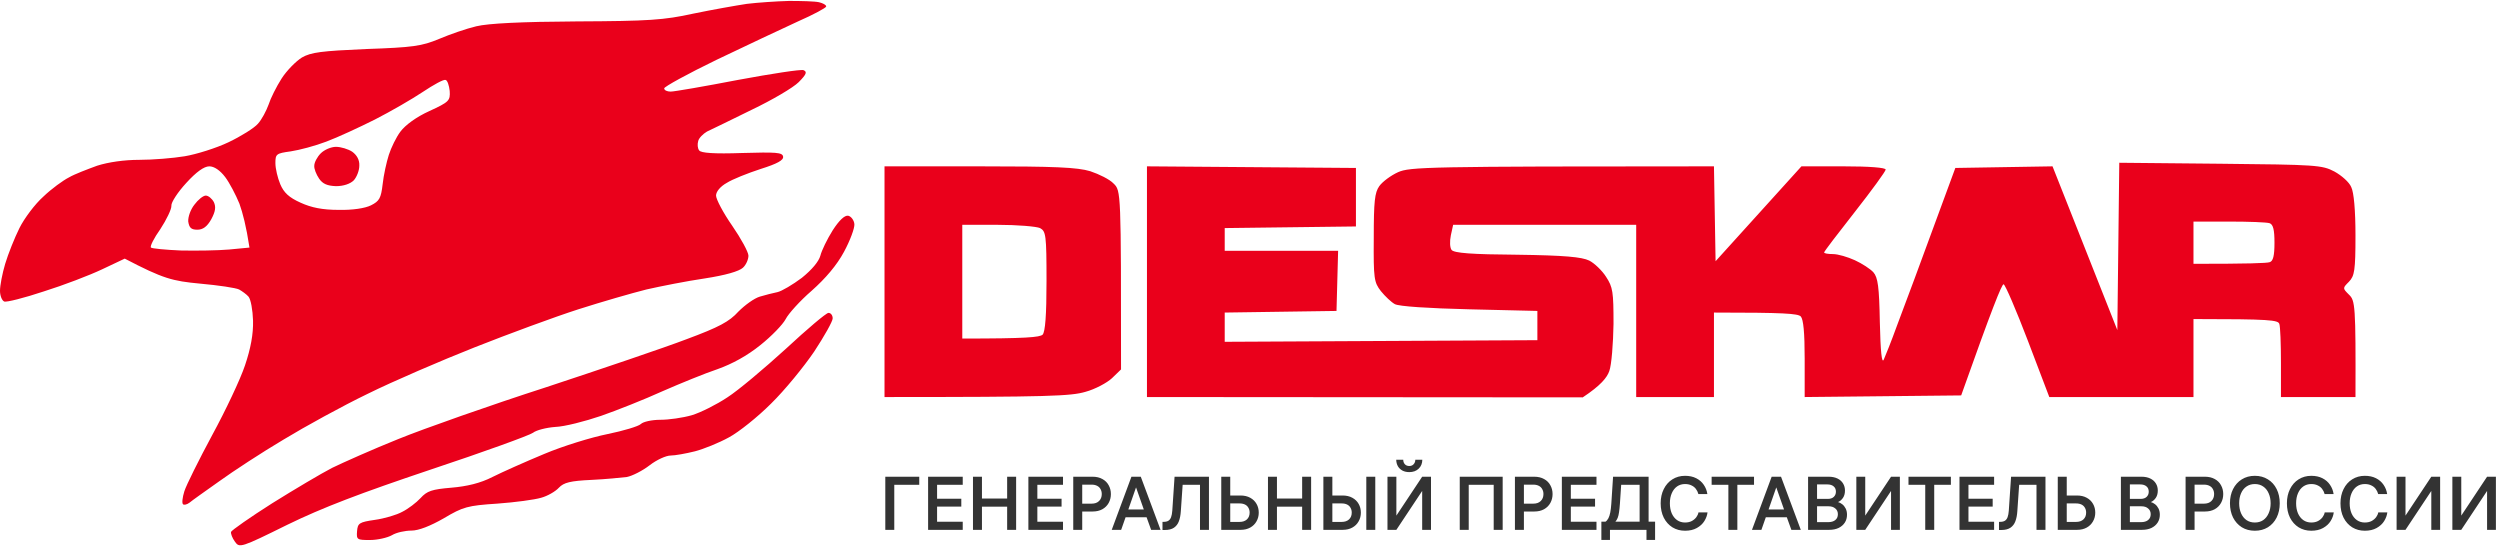
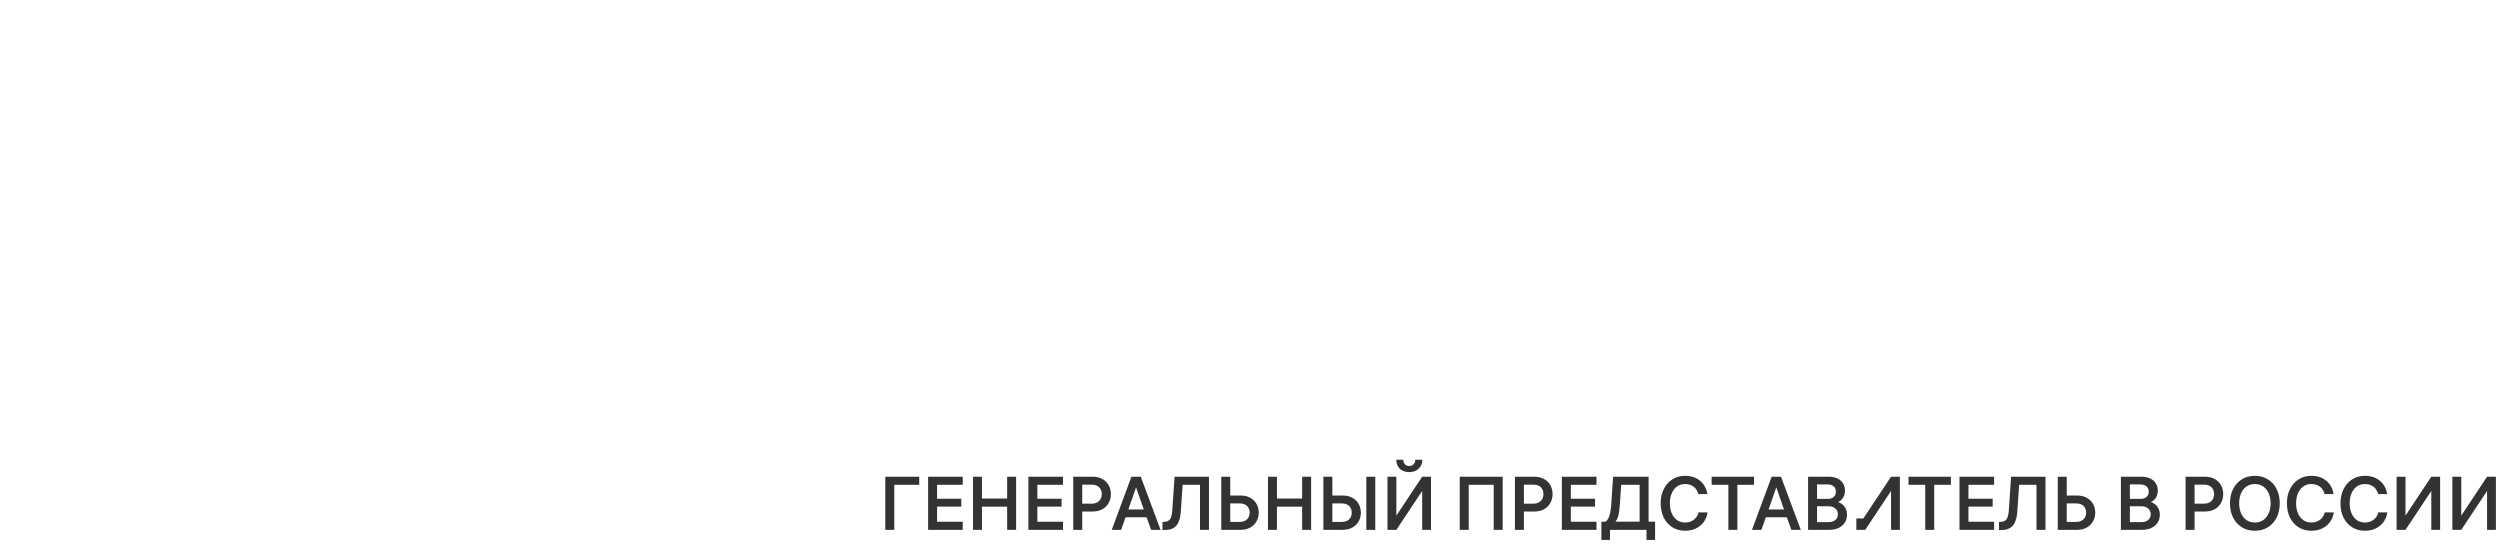
<svg xmlns="http://www.w3.org/2000/svg" width="377" height="83" viewBox="0 0 377 83" fill="none">
-   <path fill-rule="evenodd" clip-rule="evenodd" d="M118.972 0.142C120.829 0.142 122.881 0.191 123.516 0.338C124.102 0.485 124.591 0.73 124.591 0.975C124.591 1.171 122.685 2.2 120.34 3.229C117.995 4.307 112.474 6.904 108.076 9.011C103.728 11.118 100.161 13.078 100.161 13.323C100.161 13.617 100.601 13.813 101.138 13.813C101.676 13.813 106.22 13.029 111.301 12.049C116.334 11.118 120.78 10.432 121.171 10.579C121.757 10.824 121.61 11.216 120.438 12.392C119.607 13.225 116.431 15.087 113.353 16.557C110.275 18.076 107.246 19.546 106.611 19.84C106.024 20.183 105.389 20.82 105.291 21.261C105.145 21.751 105.194 22.388 105.438 22.682C105.682 23.074 107.685 23.221 111.887 23.074C117.018 22.927 117.995 22.976 118.092 23.613C118.19 24.152 117.213 24.692 114.721 25.476C112.767 26.113 110.422 27.044 109.591 27.582C108.614 28.122 107.979 28.905 107.979 29.494C107.979 30.032 109.053 32.091 110.422 34.051C111.741 35.962 112.865 38.02 112.865 38.559C112.865 39.098 112.522 39.931 112.034 40.372C111.448 40.911 109.444 41.499 106.269 41.989C103.581 42.381 99.624 43.165 97.474 43.655C95.324 44.194 90.731 45.517 87.213 46.644C83.696 47.771 76.66 50.368 71.579 52.377C66.497 54.386 59.217 57.522 55.455 59.384C51.693 61.197 45.976 64.333 42.752 66.293C39.527 68.204 35.178 71.046 33.078 72.565C30.928 74.084 28.925 75.505 28.583 75.799C28.192 76.093 27.752 76.191 27.605 76.044C27.41 75.897 27.508 75.015 27.801 74.084C28.094 73.153 30 69.331 32.003 65.607C34.006 61.932 36.253 57.179 36.938 55.121C37.817 52.524 38.208 50.368 38.159 48.359C38.11 46.742 37.817 45.125 37.475 44.733C37.182 44.39 36.498 43.9 36.058 43.655C35.569 43.41 32.931 43.018 30.195 42.773C25.993 42.381 24.625 42.038 18.811 39L15.391 40.617C13.534 41.499 9.576 43.018 6.596 43.949C3.664 44.929 0.928 45.615 0.635 45.468C0.293 45.321 0 44.586 0 43.851C0 43.067 0.342 41.254 0.782 39.784C1.221 38.314 2.199 35.864 2.932 34.394C3.664 32.924 5.277 30.768 6.547 29.64C7.769 28.465 9.528 27.191 10.407 26.75C11.238 26.259 13.192 25.524 14.658 24.985C16.368 24.447 18.713 24.104 21.009 24.104C23.013 24.104 26.091 23.858 27.85 23.564C29.609 23.27 32.589 22.339 34.446 21.457C36.302 20.575 38.354 19.301 38.892 18.664C39.478 18.027 40.162 16.704 40.504 15.773C40.797 14.842 41.677 13.078 42.459 11.853C43.24 10.628 44.657 9.207 45.537 8.668C46.905 7.884 48.468 7.688 55.211 7.394C62.295 7.149 63.614 6.953 66.204 5.875C67.816 5.189 70.357 4.307 71.823 3.964C73.631 3.523 78.614 3.278 86.969 3.229C97.816 3.18 100.112 3.033 104.558 2.053C107.392 1.465 111.008 0.828 112.62 0.583C114.233 0.387 117.115 0.191 118.972 0.142ZM56.53 18.027C54.185 19.203 50.911 20.722 49.201 21.359C47.54 21.996 45.146 22.633 43.827 22.829C41.677 23.123 41.53 23.221 41.53 24.593C41.53 25.427 41.872 26.848 42.263 27.779C42.801 29.052 43.582 29.788 45.341 30.572C46.954 31.307 48.615 31.65 51.058 31.65C53.159 31.699 55.064 31.405 55.944 30.964C57.214 30.326 57.458 29.886 57.703 27.779C57.849 26.407 58.289 24.447 58.631 23.368C58.973 22.29 59.755 20.673 60.39 19.84C61.123 18.86 62.784 17.635 64.738 16.753C67.719 15.381 67.914 15.185 67.816 13.715C67.719 12.882 67.474 12.098 67.181 12.049C66.888 11.951 65.374 12.784 63.761 13.862C62.149 14.94 58.924 16.802 56.53 18.027ZM25.846 31.013C25.895 31.503 25.114 33.12 24.185 34.541C23.208 35.913 22.573 37.187 22.768 37.334C22.915 37.481 24.967 37.677 27.263 37.775C29.609 37.824 32.882 37.775 34.543 37.628L37.621 37.334C37.133 34.1 36.596 32.091 36.107 30.719C35.569 29.395 34.592 27.534 33.957 26.701C33.175 25.672 32.296 25.084 31.563 25.084C30.781 25.084 29.609 25.916 28.094 27.582C26.824 28.954 25.798 30.523 25.846 31.013ZM319.587 24.544L334.831 24.692C349.294 24.838 350.173 24.887 352.03 25.867C353.105 26.456 354.277 27.485 354.57 28.22C354.961 29.003 355.206 31.699 355.206 35.521C355.206 40.813 355.059 41.597 354.228 42.479C353.251 43.459 353.251 43.459 354.228 44.439C355.157 45.321 355.254 46.007 355.206 59.874H343.968V54.729C343.968 51.887 343.87 49.241 343.724 48.849C343.528 48.261 342.356 48.114 330.776 48.114V59.874H309.034L305.809 51.397C304.05 46.791 302.389 42.92 302.145 42.871C301.9 42.773 300.386 46.546 295.744 59.629L272.145 59.874V54.092C272.145 50.123 271.95 48.163 271.559 47.722C271.119 47.281 269.067 47.134 258.465 47.134V59.874H246.738V33.904H219.133L218.791 35.472C218.596 36.403 218.644 37.334 218.889 37.677C219.231 38.167 221.967 38.363 228.758 38.412C235.989 38.51 238.53 38.755 239.654 39.294C240.436 39.686 241.608 40.813 242.195 41.744C243.221 43.312 243.318 43.998 243.318 48.849C243.269 51.789 243.025 55.023 242.683 55.954C242.341 56.934 241.413 58.11 238.677 59.923L172.961 59.874V25.084L204.475 25.328V34.149L184.687 34.394V37.824H201.788L201.544 46.889L184.687 47.134V51.544L231.836 51.299V46.889L221.576 46.644C215.42 46.497 210.925 46.203 210.338 45.86C209.801 45.566 208.873 44.684 208.237 43.9C207.211 42.577 207.114 42.038 207.163 35.864C207.163 30.326 207.309 29.052 207.993 28.073C208.482 27.387 209.752 26.456 210.827 25.965C212.635 25.181 214.785 25.084 258.465 25.084L258.709 39.392L271.657 25.084H278.008C281.917 25.084 284.36 25.279 284.36 25.573C284.36 25.819 282.259 28.709 279.718 31.944C277.178 35.178 275.077 37.922 275.077 38.069C275.077 38.216 275.663 38.314 276.396 38.314C277.178 38.314 278.643 38.755 279.718 39.245C280.793 39.735 282.064 40.568 282.503 41.058C283.187 41.842 283.383 43.214 283.48 48.604C283.578 53.014 283.774 54.876 284.067 54.239C284.311 53.7 285.239 51.397 286.07 49.094C286.949 46.791 289.295 40.519 294.865 25.328L309.522 25.084L319.294 49.78L319.587 24.544ZM330.776 39.784C339.082 39.784 341.818 39.686 342.258 39.539C342.795 39.392 342.991 38.559 342.991 36.599C342.991 34.639 342.795 33.855 342.258 33.659C341.818 33.512 339.082 33.414 336.151 33.414H330.776V39.784ZM133.385 25.084H147.652C159.085 25.084 162.456 25.23 164.411 25.819C165.73 26.259 167.342 27.044 167.929 27.68C169.052 28.759 169.052 28.857 169.052 55.709L167.684 57.032C166.952 57.718 165.144 58.698 163.678 59.09C161.479 59.727 158.401 59.874 133.385 59.874V25.084ZM145.112 51.054C154.834 51.054 156.789 50.858 157.229 50.466C157.619 50.025 157.815 47.575 157.815 42.381C157.815 35.374 157.717 34.884 156.838 34.394C156.3 34.149 153.418 33.904 150.486 33.904H145.112V51.054ZM127.913 32.532C128.353 32.63 128.793 33.218 128.841 33.806C128.89 34.394 128.206 36.256 127.278 37.971C126.203 39.98 124.493 41.989 122.392 43.851C120.633 45.37 118.874 47.33 118.483 48.114C118.044 48.947 116.334 50.711 114.672 52.034C112.669 53.651 110.422 54.876 108.223 55.66C106.317 56.297 102.604 57.816 99.917 58.992C97.23 60.217 93.028 61.883 90.634 62.716C88.191 63.549 85.112 64.333 83.745 64.382C82.376 64.48 80.862 64.872 80.373 65.264C79.836 65.656 72.947 68.155 64.983 70.801C54.331 74.378 48.664 76.534 43.338 79.131C36.302 82.61 36.107 82.659 35.423 81.679C35.032 81.14 34.788 80.503 34.837 80.209C34.934 79.964 37.719 78.004 41.042 75.897C44.413 73.79 48.468 71.389 50.081 70.556C51.693 69.772 56.188 67.763 60.097 66.195C63.957 64.627 73.973 61.099 82.328 58.404C90.634 55.66 100.21 52.426 103.532 51.152C108.418 49.339 109.982 48.506 111.35 46.987C112.327 46.007 113.744 44.978 114.575 44.733C115.356 44.488 116.578 44.194 117.262 44.047C117.897 43.9 119.558 42.92 120.926 41.891C122.441 40.666 123.467 39.441 123.711 38.559C123.907 37.775 124.737 36.06 125.568 34.737C126.545 33.218 127.376 32.434 127.913 32.532ZM124.933 47.183C125.275 47.183 125.568 47.526 125.568 48.016C125.568 48.457 124.298 50.711 122.783 53.014C121.219 55.317 118.337 58.845 116.285 60.854C114.281 62.863 111.399 65.166 109.933 65.95C108.418 66.783 106.122 67.714 104.803 68.057C103.435 68.4 101.773 68.694 101.138 68.694C100.454 68.694 99.037 69.331 97.963 70.164C96.888 70.997 95.324 71.781 94.542 71.928C93.712 72.026 91.318 72.271 89.168 72.369C86.041 72.516 85.015 72.761 84.282 73.545C83.745 74.133 82.523 74.819 81.595 75.064C80.618 75.358 77.686 75.75 74.999 75.946C70.504 76.24 69.82 76.436 66.937 78.151C64.885 79.327 63.126 80.013 62.051 80.013C61.074 80.013 59.755 80.307 59.12 80.699C58.435 81.091 56.921 81.434 55.797 81.434C53.843 81.434 53.745 81.385 53.843 80.111C53.94 78.886 54.185 78.739 56.53 78.396C57.947 78.2 59.803 77.661 60.683 77.171C61.562 76.73 62.784 75.799 63.419 75.113C64.396 74.035 65.129 73.79 68.061 73.545C70.406 73.349 72.458 72.859 74.266 71.928C75.732 71.193 79.249 69.625 82.083 68.449C84.868 67.273 89.168 65.95 91.611 65.46C94.005 64.97 96.301 64.284 96.643 63.941C96.985 63.598 98.305 63.304 99.575 63.304C100.845 63.304 102.946 63.01 104.314 62.618C105.633 62.226 108.076 61.001 109.689 59.923C111.301 58.894 115.259 55.562 118.483 52.622C121.708 49.633 124.591 47.183 124.933 47.183ZM50.667 22.143C51.4 22.143 52.523 22.486 53.11 22.878C53.794 23.368 54.234 24.104 54.185 24.985C54.185 25.721 53.794 26.701 53.354 27.191C52.817 27.73 51.791 28.073 50.667 28.073C49.348 28.023 48.664 27.73 48.126 26.945C47.687 26.308 47.344 25.427 47.393 24.985C47.393 24.495 47.833 23.662 48.37 23.123C48.908 22.584 49.934 22.143 50.667 22.143ZM31.026 29.494C31.416 29.494 31.954 29.934 32.247 30.474C32.589 31.209 32.491 31.895 31.856 33.071C31.221 34.198 30.586 34.639 29.755 34.639C28.827 34.639 28.534 34.345 28.387 33.414C28.338 32.728 28.729 31.601 29.316 30.866C29.853 30.131 30.635 29.494 31.026 29.494Z" fill="#EA001B" />
-   <path d="M138.623 73.107H134.436L134.857 72.697V79.899H133.504V71.889H138.623V73.107ZM141.312 79.079L140.891 78.681H145.181V79.899H139.959V71.889H145.181V73.107H140.891L141.312 72.709V79.079ZM141.074 75.211H144.964V76.395H141.074V75.211ZM148.079 79.899H146.725V71.889H148.079V79.899ZM151.878 71.889H153.232V79.899H151.878V71.889ZM152.174 76.406H147.783V75.177H152.174V76.406ZM156.433 79.079L156.012 78.681H160.301V79.899H155.08V71.889H160.301V73.107H156.012L156.433 72.709V79.079ZM156.194 75.211H160.085V76.395H156.194V75.211ZM164.758 71.889C165.335 71.889 165.831 72.007 166.248 72.242C166.666 72.47 166.98 72.784 167.193 73.186C167.413 73.581 167.523 74.021 167.523 74.506C167.523 74.992 167.413 75.435 167.193 75.837C166.973 76.239 166.654 76.558 166.237 76.793C165.82 77.02 165.338 77.134 164.792 77.134H162.949V75.951H164.622C165.099 75.951 165.471 75.818 165.737 75.553C166.01 75.287 166.146 74.938 166.146 74.506C166.146 74.225 166.085 73.979 165.964 73.767C165.85 73.547 165.68 73.38 165.452 73.266C165.225 73.145 164.948 73.084 164.622 73.084H162.824L163.199 72.765V79.899H161.846V71.889H164.758ZM170.62 71.889H172.03L175.011 79.899H173.589L172.793 77.692L173.339 77.999H169.357L169.846 77.692L169.072 79.899H167.65L170.62 71.889ZM170.005 77.248L169.789 76.827H172.929L172.633 77.248L171.2 73.175H171.427L170.005 77.248ZM175.303 79.921V78.693H175.497C175.793 78.693 176.028 78.636 176.202 78.522C176.384 78.401 176.517 78.222 176.6 77.987C176.691 77.745 176.752 77.418 176.782 77.009L177.124 71.889H182.311V79.899H180.958V72.663L181.39 73.107H177.863L178.375 72.652L178.068 77.1C178.03 77.692 177.931 78.196 177.772 78.613C177.62 79.023 177.374 79.345 177.033 79.58C176.691 79.808 176.24 79.921 175.679 79.921H175.303ZM187.067 74.722C187.636 74.722 188.125 74.836 188.535 75.064C188.952 75.291 189.27 75.602 189.49 75.996C189.71 76.383 189.82 76.819 189.82 77.305C189.82 77.79 189.707 78.23 189.479 78.624C189.259 79.019 188.944 79.33 188.535 79.557C188.125 79.785 187.647 79.899 187.101 79.899H184.166V71.889H185.52V79.216L185.042 78.704H186.931C187.393 78.704 187.761 78.579 188.034 78.329C188.307 78.071 188.444 77.73 188.444 77.305C188.444 77.024 188.383 76.781 188.262 76.577C188.148 76.364 187.977 76.201 187.75 76.087C187.522 75.974 187.249 75.917 186.931 75.917H184.974V74.722H187.067ZM192.564 79.899H191.21V71.889H192.564V79.899ZM196.364 71.889H197.717V79.899H196.364V71.889ZM196.659 76.406H192.268V75.177H196.659V76.406ZM207.392 71.889V79.899H206.038V71.889H207.392ZM202.466 74.722C203.035 74.722 203.524 74.836 203.933 75.064C204.351 75.291 204.669 75.602 204.889 75.996C205.109 76.383 205.219 76.819 205.219 77.305C205.219 77.79 205.105 78.23 204.878 78.624C204.658 79.019 204.343 79.33 203.933 79.557C203.524 79.785 203.046 79.899 202.5 79.899H199.565V71.889H200.919V79.216L200.441 78.704H202.329C202.792 78.704 203.16 78.579 203.433 78.329C203.706 78.071 203.842 77.73 203.842 77.305C203.842 77.024 203.782 76.781 203.66 76.577C203.547 76.364 203.376 76.201 203.148 76.087C202.921 75.974 202.648 75.917 202.329 75.917H200.372V74.722H202.466ZM215.795 71.889V79.899H214.464V73.607H214.748L210.573 79.899H209.231V71.889H210.573V78.181H210.289L214.464 71.889H215.795ZM211.608 69.33C211.608 69.595 211.688 69.819 211.847 70.001C212.014 70.183 212.238 70.274 212.518 70.274C212.799 70.274 213.019 70.183 213.178 70.001C213.345 69.819 213.429 69.595 213.429 69.33H214.487C214.479 69.891 214.293 70.342 213.929 70.683C213.573 71.025 213.102 71.195 212.518 71.195C212.132 71.195 211.79 71.12 211.495 70.968C211.199 70.809 210.967 70.589 210.801 70.308C210.641 70.02 210.558 69.694 210.55 69.33H211.608ZM220.13 71.889H226.603V79.899H225.249V72.618L225.75 73.107H220.972L221.484 72.618V79.899H220.13V71.889ZM231.364 71.889C231.94 71.889 232.437 72.007 232.854 72.242C233.271 72.47 233.586 72.784 233.798 73.186C234.018 73.581 234.128 74.021 234.128 74.506C234.128 74.992 234.018 75.435 233.798 75.837C233.578 76.239 233.26 76.558 232.843 76.793C232.425 77.02 231.944 77.134 231.398 77.134H229.555V75.951H231.227C231.705 75.951 232.077 75.818 232.342 75.553C232.615 75.287 232.752 74.938 232.752 74.506C232.752 74.225 232.691 73.979 232.57 73.767C232.456 73.547 232.285 73.38 232.058 73.266C231.83 73.145 231.553 73.084 231.227 73.084H229.43L229.805 72.765V79.899H228.451V71.889H231.364ZM236.882 79.079L236.461 78.681H240.75V79.899H235.528V71.889H240.75V73.107H236.461L236.882 72.709V79.079ZM236.643 75.211H240.534V76.395H236.643V75.211ZM249.587 78.67V81.423H248.29V79.466L248.711 79.899H242.363L242.784 79.466V81.423H241.487V78.67H249.587ZM242.078 78.693C242.268 78.571 242.423 78.393 242.545 78.158C242.666 77.923 242.761 77.627 242.829 77.271C242.897 76.914 242.951 76.471 242.988 75.939L243.25 71.889H248.609V78.852H247.255V72.663L247.687 73.107H244.001L244.502 72.663L244.285 75.939C244.248 76.478 244.202 76.918 244.149 77.259C244.103 77.593 244.035 77.874 243.944 78.101C243.853 78.329 243.732 78.526 243.58 78.693H242.078ZM257.494 77.271C257.441 77.718 257.282 78.154 257.016 78.579C256.758 78.996 256.379 79.345 255.879 79.626C255.386 79.899 254.794 80.035 254.104 80.035C253.399 80.035 252.765 79.865 252.204 79.523C251.65 79.174 251.214 78.689 250.896 78.067C250.585 77.438 250.429 76.713 250.429 75.894C250.429 75.09 250.585 74.377 250.896 73.755C251.207 73.126 251.639 72.636 252.193 72.288C252.754 71.931 253.391 71.753 254.104 71.753C254.749 71.753 255.31 71.874 255.788 72.117C256.265 72.36 256.645 72.69 256.925 73.107C257.214 73.524 257.396 73.99 257.471 74.506H256.118C256.042 74.218 255.917 73.96 255.742 73.732C255.575 73.505 255.352 73.327 255.071 73.198C254.798 73.061 254.476 72.993 254.104 72.993C253.649 72.993 253.247 73.114 252.898 73.357C252.557 73.6 252.291 73.941 252.102 74.381C251.912 74.813 251.817 75.318 251.817 75.894C251.817 76.455 251.908 76.956 252.09 77.396C252.28 77.836 252.549 78.181 252.898 78.431C253.247 78.674 253.649 78.795 254.104 78.795C254.498 78.795 254.84 78.719 255.128 78.568C255.416 78.408 255.644 78.215 255.81 77.987C255.977 77.76 256.083 77.521 256.129 77.271H257.494ZM261.993 72.754V79.899H260.639V72.754H261.993ZM258.114 73.107V71.889H264.507V73.107H258.114ZM267.167 71.889H268.578L271.559 79.899H270.137L269.34 77.692L269.886 77.999H265.904L266.394 77.692L265.62 79.899H264.198L267.167 71.889ZM266.553 77.248L266.337 76.827H269.477L269.181 77.248L267.747 73.175H267.975L266.553 77.248ZM272.659 79.899V71.889H275.753C276.276 71.889 276.724 71.98 277.096 72.162C277.467 72.344 277.748 72.595 277.937 72.913C278.127 73.224 278.222 73.577 278.222 73.971C278.222 74.419 278.119 74.79 277.915 75.086C277.71 75.382 277.463 75.591 277.175 75.712C277.395 75.773 277.608 75.883 277.812 76.042C278.017 76.201 278.188 76.414 278.324 76.679C278.461 76.945 278.529 77.259 278.529 77.623C278.529 78.071 278.419 78.465 278.199 78.806C277.979 79.148 277.668 79.417 277.266 79.614C276.864 79.804 276.394 79.899 275.856 79.899H272.659ZM274.012 79.148L273.58 78.738H275.708C276.148 78.738 276.496 78.636 276.754 78.431C277.02 78.219 277.152 77.923 277.152 77.544C277.152 77.18 277.024 76.891 276.766 76.679C276.515 76.459 276.178 76.349 275.753 76.349H273.739V75.234H275.617C276.019 75.234 276.326 75.132 276.538 74.927C276.75 74.722 276.857 74.461 276.857 74.142C276.857 73.801 276.743 73.535 276.515 73.346C276.288 73.148 275.969 73.05 275.56 73.05H273.58L274.012 72.64V79.148ZM286.5 71.889V79.899H285.169V73.607H285.454L281.278 79.899H279.936V71.889H281.278V78.181H280.994L285.169 71.889H286.5ZM291.68 72.754V79.899H290.326V72.754H291.68ZM287.8 73.107V71.889H294.194V73.107H287.8ZM296.844 79.079L296.423 78.681H300.712V79.899H295.49V71.889H300.712V73.107H296.423L296.844 72.709V79.079ZM296.605 75.211H300.496V76.395H296.605V75.211ZM301.448 79.921V78.693H301.642C301.938 78.693 302.173 78.636 302.347 78.522C302.529 78.401 302.662 78.222 302.745 77.987C302.836 77.745 302.897 77.418 302.927 77.009L303.269 71.889H308.457V79.899H307.103V72.663L307.535 73.107H304.008L304.52 72.652L304.213 77.1C304.175 77.692 304.076 78.196 303.917 78.613C303.765 79.023 303.519 79.345 303.178 79.58C302.836 79.808 302.385 79.921 301.824 79.921H301.448ZM313.212 74.722C313.781 74.722 314.27 74.836 314.68 75.064C315.097 75.291 315.415 75.602 315.635 75.996C315.855 76.383 315.965 76.819 315.965 77.305C315.965 77.79 315.852 78.23 315.624 78.624C315.404 79.019 315.089 79.33 314.68 79.557C314.27 79.785 313.792 79.899 313.246 79.899H310.311V71.889H311.665V79.216L311.187 78.704H313.076C313.538 78.704 313.906 78.579 314.179 78.329C314.452 78.071 314.589 77.73 314.589 77.305C314.589 77.024 314.528 76.781 314.407 76.577C314.293 76.364 314.122 76.201 313.895 76.087C313.667 75.974 313.394 75.917 313.076 75.917H311.119V74.722H313.212ZM319.832 79.899V71.889H322.927C323.45 71.889 323.898 71.98 324.269 72.162C324.641 72.344 324.922 72.595 325.111 72.913C325.301 73.224 325.396 73.577 325.396 73.971C325.396 74.419 325.293 74.79 325.089 75.086C324.884 75.382 324.637 75.591 324.349 75.712C324.569 75.773 324.781 75.883 324.986 76.042C325.191 76.201 325.362 76.414 325.498 76.679C325.635 76.945 325.703 77.259 325.703 77.623C325.703 78.071 325.593 78.465 325.373 78.806C325.153 79.148 324.842 79.417 324.44 79.614C324.038 79.804 323.568 79.899 323.029 79.899H319.832ZM321.186 79.148L320.754 78.738H322.881C323.321 78.738 323.67 78.636 323.928 78.431C324.194 78.219 324.326 77.923 324.326 77.544C324.326 77.18 324.197 76.891 323.939 76.679C323.689 76.459 323.352 76.349 322.927 76.349H320.913V75.234H322.79C323.192 75.234 323.5 75.132 323.712 74.927C323.924 74.722 324.031 74.461 324.031 74.142C324.031 73.801 323.917 73.535 323.689 73.346C323.462 73.148 323.143 73.05 322.734 73.05H320.754L321.186 72.64V79.148ZM332.5 71.889C333.076 71.889 333.573 72.007 333.99 72.242C334.407 72.47 334.722 72.784 334.934 73.186C335.154 73.581 335.264 74.021 335.264 74.506C335.264 74.992 335.154 75.435 334.934 75.837C334.714 76.239 334.396 76.558 333.979 76.793C333.562 77.02 333.08 77.134 332.534 77.134H330.691V75.951H332.363C332.841 75.951 333.213 75.818 333.478 75.553C333.751 75.287 333.888 74.938 333.888 74.506C333.888 74.225 333.827 73.979 333.706 73.767C333.592 73.547 333.421 73.38 333.194 73.266C332.966 73.145 332.689 73.084 332.363 73.084H330.566L330.941 72.765V79.899H329.587V71.889H332.5ZM340.032 71.753C340.775 71.753 341.431 71.931 342 72.288C342.569 72.636 343.009 73.126 343.32 73.755C343.631 74.377 343.786 75.09 343.786 75.894C343.786 76.698 343.631 77.415 343.32 78.044C343.009 78.666 342.569 79.155 342 79.512C341.431 79.861 340.775 80.035 340.032 80.035C339.289 80.035 338.633 79.861 338.064 79.512C337.502 79.155 337.063 78.666 336.744 78.044C336.433 77.415 336.278 76.698 336.278 75.894C336.278 75.09 336.433 74.377 336.744 73.755C337.063 73.126 337.502 72.636 338.064 72.288C338.633 71.931 339.289 71.753 340.032 71.753ZM340.032 78.795C340.517 78.795 340.938 78.674 341.295 78.431C341.651 78.181 341.924 77.836 342.114 77.396C342.311 76.956 342.41 76.455 342.41 75.894C342.41 75.333 342.311 74.832 342.114 74.392C341.924 73.952 341.651 73.611 341.295 73.368C340.938 73.118 340.517 72.993 340.032 72.993C339.547 72.993 339.126 73.118 338.769 73.368C338.413 73.611 338.14 73.952 337.95 74.392C337.76 74.832 337.666 75.333 337.666 75.894C337.666 76.455 337.76 76.956 337.95 77.396C338.14 77.836 338.413 78.181 338.769 78.431C339.126 78.674 339.547 78.795 340.032 78.795ZM351.931 77.271C351.878 77.718 351.718 78.154 351.453 78.579C351.195 78.996 350.816 79.345 350.315 79.626C349.822 79.899 349.231 80.035 348.54 80.035C347.835 80.035 347.202 79.865 346.641 79.523C346.087 79.174 345.651 78.689 345.332 78.067C345.021 77.438 344.866 76.713 344.866 75.894C344.866 75.09 345.021 74.377 345.332 73.755C345.643 73.126 346.075 72.636 346.629 72.288C347.19 71.931 347.828 71.753 348.54 71.753C349.185 71.753 349.746 71.874 350.224 72.117C350.702 72.36 351.081 72.69 351.362 73.107C351.65 73.524 351.832 73.99 351.908 74.506H350.554C350.478 74.218 350.353 73.96 350.179 73.732C350.012 73.505 349.788 73.327 349.507 73.198C349.234 73.061 348.912 72.993 348.54 72.993C348.085 72.993 347.683 73.114 347.335 73.357C346.993 73.6 346.728 73.941 346.538 74.381C346.349 74.813 346.254 75.318 346.254 75.894C346.254 76.455 346.345 76.956 346.527 77.396C346.716 77.836 346.986 78.181 347.335 78.431C347.683 78.674 348.085 78.795 348.54 78.795C348.935 78.795 349.276 78.719 349.564 78.568C349.853 78.408 350.08 78.215 350.247 77.987C350.414 77.76 350.52 77.521 350.566 77.271H351.931ZM360.008 77.271C359.955 77.718 359.795 78.154 359.53 78.579C359.272 78.996 358.893 79.345 358.392 79.626C357.899 79.899 357.308 80.035 356.618 80.035C355.912 80.035 355.279 79.865 354.718 79.523C354.164 79.174 353.728 78.689 353.409 78.067C353.098 77.438 352.943 76.713 352.943 75.894C352.943 75.09 353.098 74.377 353.409 73.755C353.72 73.126 354.153 72.636 354.706 72.288C355.268 71.931 355.905 71.753 356.618 71.753C357.262 71.753 357.824 71.874 358.301 72.117C358.779 72.36 359.158 72.69 359.439 73.107C359.727 73.524 359.909 73.99 359.985 74.506H358.631C358.555 74.218 358.43 73.96 358.256 73.732C358.089 73.505 357.865 73.327 357.585 73.198C357.312 73.061 356.989 72.993 356.618 72.993C356.162 72.993 355.761 73.114 355.412 73.357C355.07 73.6 354.805 73.941 354.615 74.381C354.426 74.813 354.331 75.318 354.331 75.894C354.331 76.455 354.422 76.956 354.604 77.396C354.793 77.836 355.063 78.181 355.412 78.431C355.761 78.674 356.162 78.795 356.618 78.795C357.012 78.795 357.353 78.719 357.641 78.568C357.93 78.408 358.157 78.215 358.324 77.987C358.491 77.76 358.597 77.521 358.643 77.271H360.008ZM367.971 71.889V79.899H366.64V73.607H366.925L362.749 79.899H361.407V71.889H362.749V78.181H362.465L366.64 71.889H367.971ZM376.382 71.889V79.899H375.051V73.607H375.335L371.16 79.899H369.817V71.889H371.16V78.181H370.875L375.051 71.889H376.382Z" fill="#333333" />
+   <path d="M138.623 73.107H134.436L134.857 72.697V79.899H133.504V71.889H138.623V73.107ZM141.312 79.079L140.891 78.681H145.181V79.899H139.959V71.889H145.181V73.107H140.891L141.312 72.709V79.079ZM141.074 75.211H144.964V76.395H141.074V75.211ZM148.079 79.899H146.725V71.889H148.079V79.899ZM151.878 71.889H153.232V79.899H151.878V71.889ZM152.174 76.406H147.783V75.177H152.174V76.406ZM156.433 79.079L156.012 78.681H160.301V79.899H155.08V71.889H160.301V73.107H156.012L156.433 72.709V79.079ZM156.194 75.211H160.085V76.395H156.194V75.211ZM164.758 71.889C165.335 71.889 165.831 72.007 166.248 72.242C166.666 72.47 166.98 72.784 167.193 73.186C167.413 73.581 167.523 74.021 167.523 74.506C167.523 74.992 167.413 75.435 167.193 75.837C166.973 76.239 166.654 76.558 166.237 76.793C165.82 77.02 165.338 77.134 164.792 77.134H162.949V75.951H164.622C165.099 75.951 165.471 75.818 165.737 75.553C166.01 75.287 166.146 74.938 166.146 74.506C166.146 74.225 166.085 73.979 165.964 73.767C165.85 73.547 165.68 73.38 165.452 73.266C165.225 73.145 164.948 73.084 164.622 73.084H162.824L163.199 72.765V79.899H161.846V71.889H164.758ZM170.62 71.889H172.03L175.011 79.899H173.589L172.793 77.692L173.339 77.999H169.357L169.846 77.692L169.072 79.899H167.65L170.62 71.889ZM170.005 77.248L169.789 76.827H172.929L172.633 77.248L171.2 73.175H171.427L170.005 77.248ZM175.303 79.921V78.693H175.497C175.793 78.693 176.028 78.636 176.202 78.522C176.384 78.401 176.517 78.222 176.6 77.987C176.691 77.745 176.752 77.418 176.782 77.009L177.124 71.889H182.311V79.899H180.958V72.663L181.39 73.107H177.863L178.375 72.652L178.068 77.1C178.03 77.692 177.931 78.196 177.772 78.613C177.62 79.023 177.374 79.345 177.033 79.58C176.691 79.808 176.24 79.921 175.679 79.921H175.303ZM187.067 74.722C187.636 74.722 188.125 74.836 188.535 75.064C188.952 75.291 189.27 75.602 189.49 75.996C189.71 76.383 189.82 76.819 189.82 77.305C189.82 77.79 189.707 78.23 189.479 78.624C189.259 79.019 188.944 79.33 188.535 79.557C188.125 79.785 187.647 79.899 187.101 79.899H184.166V71.889H185.52V79.216L185.042 78.704H186.931C187.393 78.704 187.761 78.579 188.034 78.329C188.307 78.071 188.444 77.73 188.444 77.305C188.444 77.024 188.383 76.781 188.262 76.577C188.148 76.364 187.977 76.201 187.75 76.087C187.522 75.974 187.249 75.917 186.931 75.917H184.974V74.722H187.067ZM192.564 79.899H191.21V71.889H192.564V79.899ZM196.364 71.889H197.717V79.899H196.364V71.889ZM196.659 76.406H192.268V75.177H196.659V76.406ZM207.392 71.889V79.899H206.038V71.889H207.392ZM202.466 74.722C203.035 74.722 203.524 74.836 203.933 75.064C204.351 75.291 204.669 75.602 204.889 75.996C205.109 76.383 205.219 76.819 205.219 77.305C205.219 77.79 205.105 78.23 204.878 78.624C204.658 79.019 204.343 79.33 203.933 79.557C203.524 79.785 203.046 79.899 202.5 79.899H199.565V71.889H200.919V79.216L200.441 78.704H202.329C202.792 78.704 203.16 78.579 203.433 78.329C203.706 78.071 203.842 77.73 203.842 77.305C203.842 77.024 203.782 76.781 203.66 76.577C203.547 76.364 203.376 76.201 203.148 76.087C202.921 75.974 202.648 75.917 202.329 75.917H200.372V74.722H202.466ZM215.795 71.889V79.899H214.464V73.607H214.748L210.573 79.899H209.231V71.889H210.573V78.181H210.289L214.464 71.889H215.795ZM211.608 69.33C211.608 69.595 211.688 69.819 211.847 70.001C212.014 70.183 212.238 70.274 212.518 70.274C212.799 70.274 213.019 70.183 213.178 70.001C213.345 69.819 213.429 69.595 213.429 69.33H214.487C214.479 69.891 214.293 70.342 213.929 70.683C213.573 71.025 213.102 71.195 212.518 71.195C212.132 71.195 211.79 71.12 211.495 70.968C211.199 70.809 210.967 70.589 210.801 70.308C210.641 70.02 210.558 69.694 210.55 69.33H211.608ZM220.13 71.889H226.603V79.899H225.249V72.618L225.75 73.107H220.972L221.484 72.618V79.899H220.13V71.889ZM231.364 71.889C231.94 71.889 232.437 72.007 232.854 72.242C233.271 72.47 233.586 72.784 233.798 73.186C234.018 73.581 234.128 74.021 234.128 74.506C234.128 74.992 234.018 75.435 233.798 75.837C233.578 76.239 233.26 76.558 232.843 76.793C232.425 77.02 231.944 77.134 231.398 77.134H229.555V75.951H231.227C231.705 75.951 232.077 75.818 232.342 75.553C232.615 75.287 232.752 74.938 232.752 74.506C232.752 74.225 232.691 73.979 232.57 73.767C232.456 73.547 232.285 73.38 232.058 73.266C231.83 73.145 231.553 73.084 231.227 73.084H229.43L229.805 72.765V79.899H228.451V71.889H231.364ZM236.882 79.079L236.461 78.681H240.75V79.899H235.528V71.889H240.75V73.107H236.461L236.882 72.709V79.079ZM236.643 75.211H240.534V76.395H236.643V75.211ZM249.587 78.67V81.423H248.29V79.466L248.711 79.899H242.363L242.784 79.466V81.423H241.487V78.67H249.587ZM242.078 78.693C242.268 78.571 242.423 78.393 242.545 78.158C242.666 77.923 242.761 77.627 242.829 77.271C242.897 76.914 242.951 76.471 242.988 75.939L243.25 71.889H248.609V78.852H247.255V72.663L247.687 73.107H244.001L244.502 72.663L244.285 75.939C244.248 76.478 244.202 76.918 244.149 77.259C244.103 77.593 244.035 77.874 243.944 78.101C243.853 78.329 243.732 78.526 243.58 78.693H242.078ZM257.494 77.271C257.441 77.718 257.282 78.154 257.016 78.579C256.758 78.996 256.379 79.345 255.879 79.626C255.386 79.899 254.794 80.035 254.104 80.035C253.399 80.035 252.765 79.865 252.204 79.523C251.65 79.174 251.214 78.689 250.896 78.067C250.585 77.438 250.429 76.713 250.429 75.894C250.429 75.09 250.585 74.377 250.896 73.755C251.207 73.126 251.639 72.636 252.193 72.288C252.754 71.931 253.391 71.753 254.104 71.753C254.749 71.753 255.31 71.874 255.788 72.117C256.265 72.36 256.645 72.69 256.925 73.107C257.214 73.524 257.396 73.99 257.471 74.506H256.118C256.042 74.218 255.917 73.96 255.742 73.732C255.575 73.505 255.352 73.327 255.071 73.198C254.798 73.061 254.476 72.993 254.104 72.993C253.649 72.993 253.247 73.114 252.898 73.357C252.557 73.6 252.291 73.941 252.102 74.381C251.912 74.813 251.817 75.318 251.817 75.894C251.817 76.455 251.908 76.956 252.09 77.396C252.28 77.836 252.549 78.181 252.898 78.431C253.247 78.674 253.649 78.795 254.104 78.795C254.498 78.795 254.84 78.719 255.128 78.568C255.416 78.408 255.644 78.215 255.81 77.987C255.977 77.76 256.083 77.521 256.129 77.271H257.494ZM261.993 72.754V79.899H260.639V72.754H261.993ZM258.114 73.107V71.889H264.507V73.107H258.114ZM267.167 71.889H268.578L271.559 79.899H270.137L269.34 77.692L269.886 77.999H265.904L266.394 77.692L265.62 79.899H264.198L267.167 71.889ZM266.553 77.248L266.337 76.827H269.477L269.181 77.248L267.747 73.175H267.975L266.553 77.248ZM272.659 79.899V71.889H275.753C276.276 71.889 276.724 71.98 277.096 72.162C277.467 72.344 277.748 72.595 277.937 72.913C278.127 73.224 278.222 73.577 278.222 73.971C278.222 74.419 278.119 74.79 277.915 75.086C277.71 75.382 277.463 75.591 277.175 75.712C277.395 75.773 277.608 75.883 277.812 76.042C278.017 76.201 278.188 76.414 278.324 76.679C278.461 76.945 278.529 77.259 278.529 77.623C278.529 78.071 278.419 78.465 278.199 78.806C277.979 79.148 277.668 79.417 277.266 79.614C276.864 79.804 276.394 79.899 275.856 79.899H272.659ZM274.012 79.148L273.58 78.738H275.708C276.148 78.738 276.496 78.636 276.754 78.431C277.02 78.219 277.152 77.923 277.152 77.544C277.152 77.18 277.024 76.891 276.766 76.679C276.515 76.459 276.178 76.349 275.753 76.349H273.739V75.234H275.617C276.019 75.234 276.326 75.132 276.538 74.927C276.75 74.722 276.857 74.461 276.857 74.142C276.857 73.801 276.743 73.535 276.515 73.346C276.288 73.148 275.969 73.05 275.56 73.05H273.58L274.012 72.64V79.148ZM286.5 71.889V79.899H285.169V73.607H285.454L281.278 79.899H279.936V71.889V78.181H280.994L285.169 71.889H286.5ZM291.68 72.754V79.899H290.326V72.754H291.68ZM287.8 73.107V71.889H294.194V73.107H287.8ZM296.844 79.079L296.423 78.681H300.712V79.899H295.49V71.889H300.712V73.107H296.423L296.844 72.709V79.079ZM296.605 75.211H300.496V76.395H296.605V75.211ZM301.448 79.921V78.693H301.642C301.938 78.693 302.173 78.636 302.347 78.522C302.529 78.401 302.662 78.222 302.745 77.987C302.836 77.745 302.897 77.418 302.927 77.009L303.269 71.889H308.457V79.899H307.103V72.663L307.535 73.107H304.008L304.52 72.652L304.213 77.1C304.175 77.692 304.076 78.196 303.917 78.613C303.765 79.023 303.519 79.345 303.178 79.58C302.836 79.808 302.385 79.921 301.824 79.921H301.448ZM313.212 74.722C313.781 74.722 314.27 74.836 314.68 75.064C315.097 75.291 315.415 75.602 315.635 75.996C315.855 76.383 315.965 76.819 315.965 77.305C315.965 77.79 315.852 78.23 315.624 78.624C315.404 79.019 315.089 79.33 314.68 79.557C314.27 79.785 313.792 79.899 313.246 79.899H310.311V71.889H311.665V79.216L311.187 78.704H313.076C313.538 78.704 313.906 78.579 314.179 78.329C314.452 78.071 314.589 77.73 314.589 77.305C314.589 77.024 314.528 76.781 314.407 76.577C314.293 76.364 314.122 76.201 313.895 76.087C313.667 75.974 313.394 75.917 313.076 75.917H311.119V74.722H313.212ZM319.832 79.899V71.889H322.927C323.45 71.889 323.898 71.98 324.269 72.162C324.641 72.344 324.922 72.595 325.111 72.913C325.301 73.224 325.396 73.577 325.396 73.971C325.396 74.419 325.293 74.79 325.089 75.086C324.884 75.382 324.637 75.591 324.349 75.712C324.569 75.773 324.781 75.883 324.986 76.042C325.191 76.201 325.362 76.414 325.498 76.679C325.635 76.945 325.703 77.259 325.703 77.623C325.703 78.071 325.593 78.465 325.373 78.806C325.153 79.148 324.842 79.417 324.44 79.614C324.038 79.804 323.568 79.899 323.029 79.899H319.832ZM321.186 79.148L320.754 78.738H322.881C323.321 78.738 323.67 78.636 323.928 78.431C324.194 78.219 324.326 77.923 324.326 77.544C324.326 77.18 324.197 76.891 323.939 76.679C323.689 76.459 323.352 76.349 322.927 76.349H320.913V75.234H322.79C323.192 75.234 323.5 75.132 323.712 74.927C323.924 74.722 324.031 74.461 324.031 74.142C324.031 73.801 323.917 73.535 323.689 73.346C323.462 73.148 323.143 73.05 322.734 73.05H320.754L321.186 72.64V79.148ZM332.5 71.889C333.076 71.889 333.573 72.007 333.99 72.242C334.407 72.47 334.722 72.784 334.934 73.186C335.154 73.581 335.264 74.021 335.264 74.506C335.264 74.992 335.154 75.435 334.934 75.837C334.714 76.239 334.396 76.558 333.979 76.793C333.562 77.02 333.08 77.134 332.534 77.134H330.691V75.951H332.363C332.841 75.951 333.213 75.818 333.478 75.553C333.751 75.287 333.888 74.938 333.888 74.506C333.888 74.225 333.827 73.979 333.706 73.767C333.592 73.547 333.421 73.38 333.194 73.266C332.966 73.145 332.689 73.084 332.363 73.084H330.566L330.941 72.765V79.899H329.587V71.889H332.5ZM340.032 71.753C340.775 71.753 341.431 71.931 342 72.288C342.569 72.636 343.009 73.126 343.32 73.755C343.631 74.377 343.786 75.09 343.786 75.894C343.786 76.698 343.631 77.415 343.32 78.044C343.009 78.666 342.569 79.155 342 79.512C341.431 79.861 340.775 80.035 340.032 80.035C339.289 80.035 338.633 79.861 338.064 79.512C337.502 79.155 337.063 78.666 336.744 78.044C336.433 77.415 336.278 76.698 336.278 75.894C336.278 75.09 336.433 74.377 336.744 73.755C337.063 73.126 337.502 72.636 338.064 72.288C338.633 71.931 339.289 71.753 340.032 71.753ZM340.032 78.795C340.517 78.795 340.938 78.674 341.295 78.431C341.651 78.181 341.924 77.836 342.114 77.396C342.311 76.956 342.41 76.455 342.41 75.894C342.41 75.333 342.311 74.832 342.114 74.392C341.924 73.952 341.651 73.611 341.295 73.368C340.938 73.118 340.517 72.993 340.032 72.993C339.547 72.993 339.126 73.118 338.769 73.368C338.413 73.611 338.14 73.952 337.95 74.392C337.76 74.832 337.666 75.333 337.666 75.894C337.666 76.455 337.76 76.956 337.95 77.396C338.14 77.836 338.413 78.181 338.769 78.431C339.126 78.674 339.547 78.795 340.032 78.795ZM351.931 77.271C351.878 77.718 351.718 78.154 351.453 78.579C351.195 78.996 350.816 79.345 350.315 79.626C349.822 79.899 349.231 80.035 348.54 80.035C347.835 80.035 347.202 79.865 346.641 79.523C346.087 79.174 345.651 78.689 345.332 78.067C345.021 77.438 344.866 76.713 344.866 75.894C344.866 75.09 345.021 74.377 345.332 73.755C345.643 73.126 346.075 72.636 346.629 72.288C347.19 71.931 347.828 71.753 348.54 71.753C349.185 71.753 349.746 71.874 350.224 72.117C350.702 72.36 351.081 72.69 351.362 73.107C351.65 73.524 351.832 73.99 351.908 74.506H350.554C350.478 74.218 350.353 73.96 350.179 73.732C350.012 73.505 349.788 73.327 349.507 73.198C349.234 73.061 348.912 72.993 348.54 72.993C348.085 72.993 347.683 73.114 347.335 73.357C346.993 73.6 346.728 73.941 346.538 74.381C346.349 74.813 346.254 75.318 346.254 75.894C346.254 76.455 346.345 76.956 346.527 77.396C346.716 77.836 346.986 78.181 347.335 78.431C347.683 78.674 348.085 78.795 348.54 78.795C348.935 78.795 349.276 78.719 349.564 78.568C349.853 78.408 350.08 78.215 350.247 77.987C350.414 77.76 350.52 77.521 350.566 77.271H351.931ZM360.008 77.271C359.955 77.718 359.795 78.154 359.53 78.579C359.272 78.996 358.893 79.345 358.392 79.626C357.899 79.899 357.308 80.035 356.618 80.035C355.912 80.035 355.279 79.865 354.718 79.523C354.164 79.174 353.728 78.689 353.409 78.067C353.098 77.438 352.943 76.713 352.943 75.894C352.943 75.09 353.098 74.377 353.409 73.755C353.72 73.126 354.153 72.636 354.706 72.288C355.268 71.931 355.905 71.753 356.618 71.753C357.262 71.753 357.824 71.874 358.301 72.117C358.779 72.36 359.158 72.69 359.439 73.107C359.727 73.524 359.909 73.99 359.985 74.506H358.631C358.555 74.218 358.43 73.96 358.256 73.732C358.089 73.505 357.865 73.327 357.585 73.198C357.312 73.061 356.989 72.993 356.618 72.993C356.162 72.993 355.761 73.114 355.412 73.357C355.07 73.6 354.805 73.941 354.615 74.381C354.426 74.813 354.331 75.318 354.331 75.894C354.331 76.455 354.422 76.956 354.604 77.396C354.793 77.836 355.063 78.181 355.412 78.431C355.761 78.674 356.162 78.795 356.618 78.795C357.012 78.795 357.353 78.719 357.641 78.568C357.93 78.408 358.157 78.215 358.324 77.987C358.491 77.76 358.597 77.521 358.643 77.271H360.008ZM367.971 71.889V79.899H366.64V73.607H366.925L362.749 79.899H361.407V71.889H362.749V78.181H362.465L366.64 71.889H367.971ZM376.382 71.889V79.899H375.051V73.607H375.335L371.16 79.899H369.817V71.889H371.16V78.181H370.875L375.051 71.889H376.382Z" fill="#333333" />
</svg>